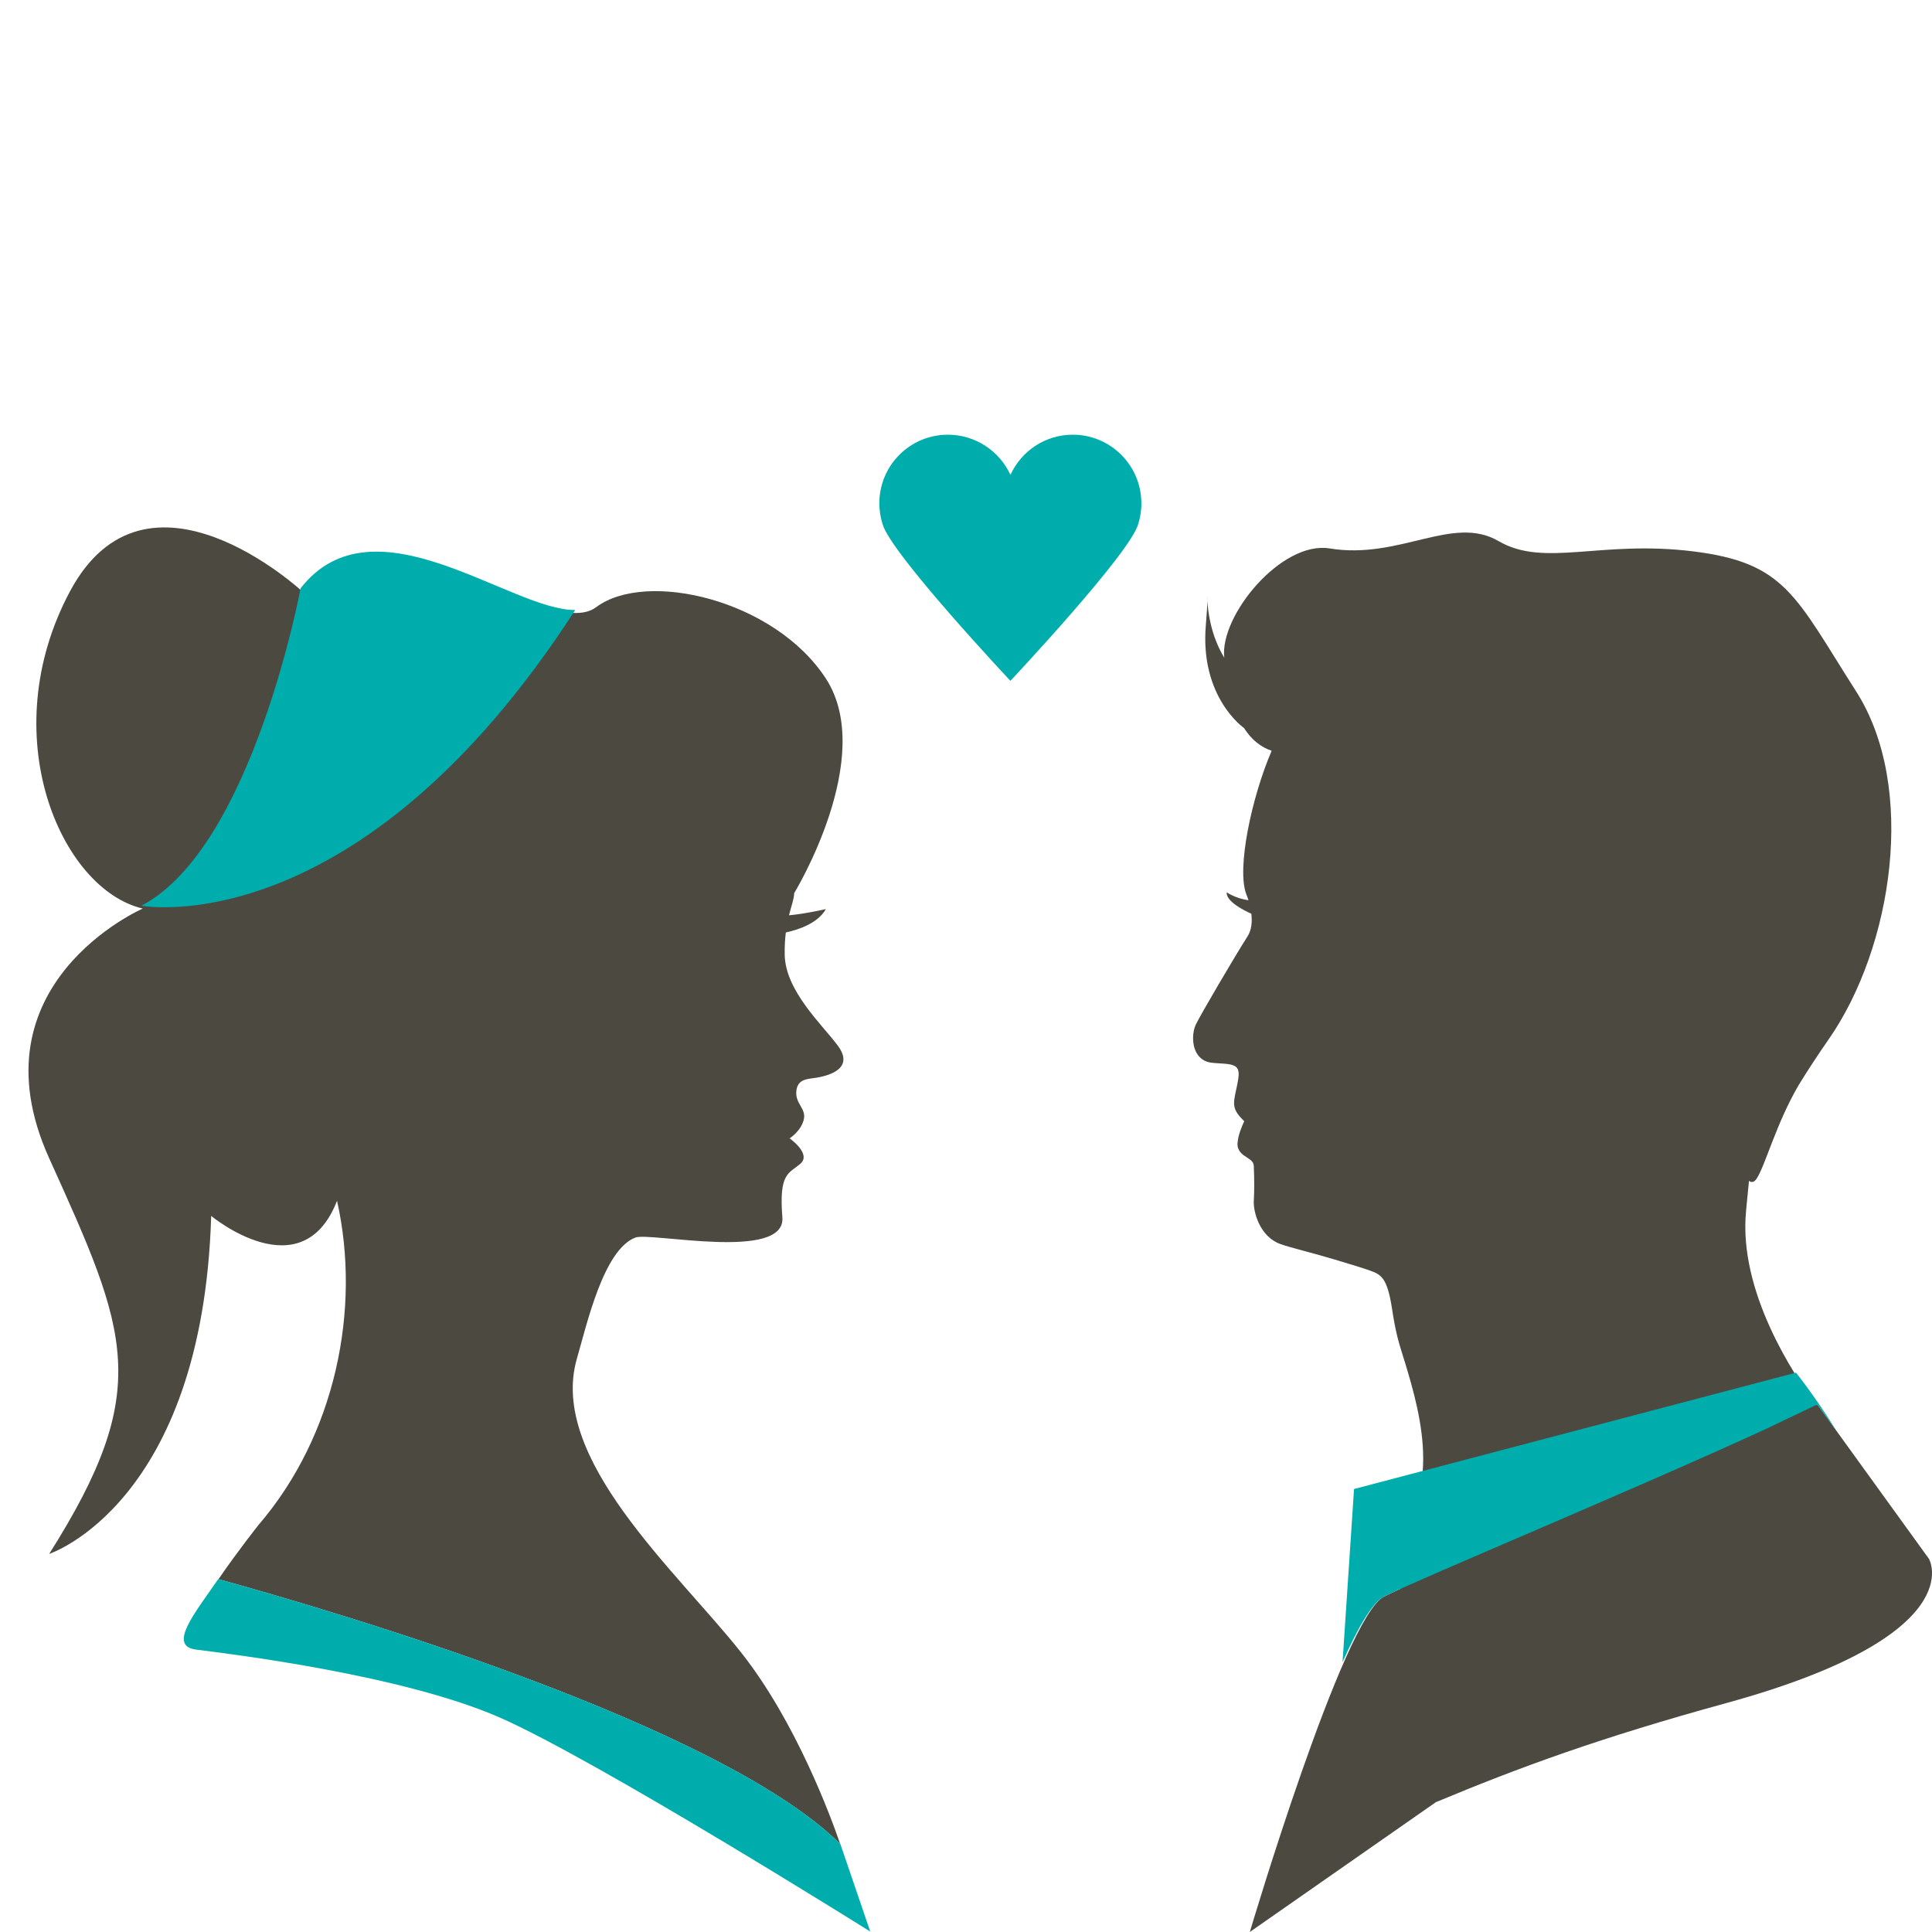
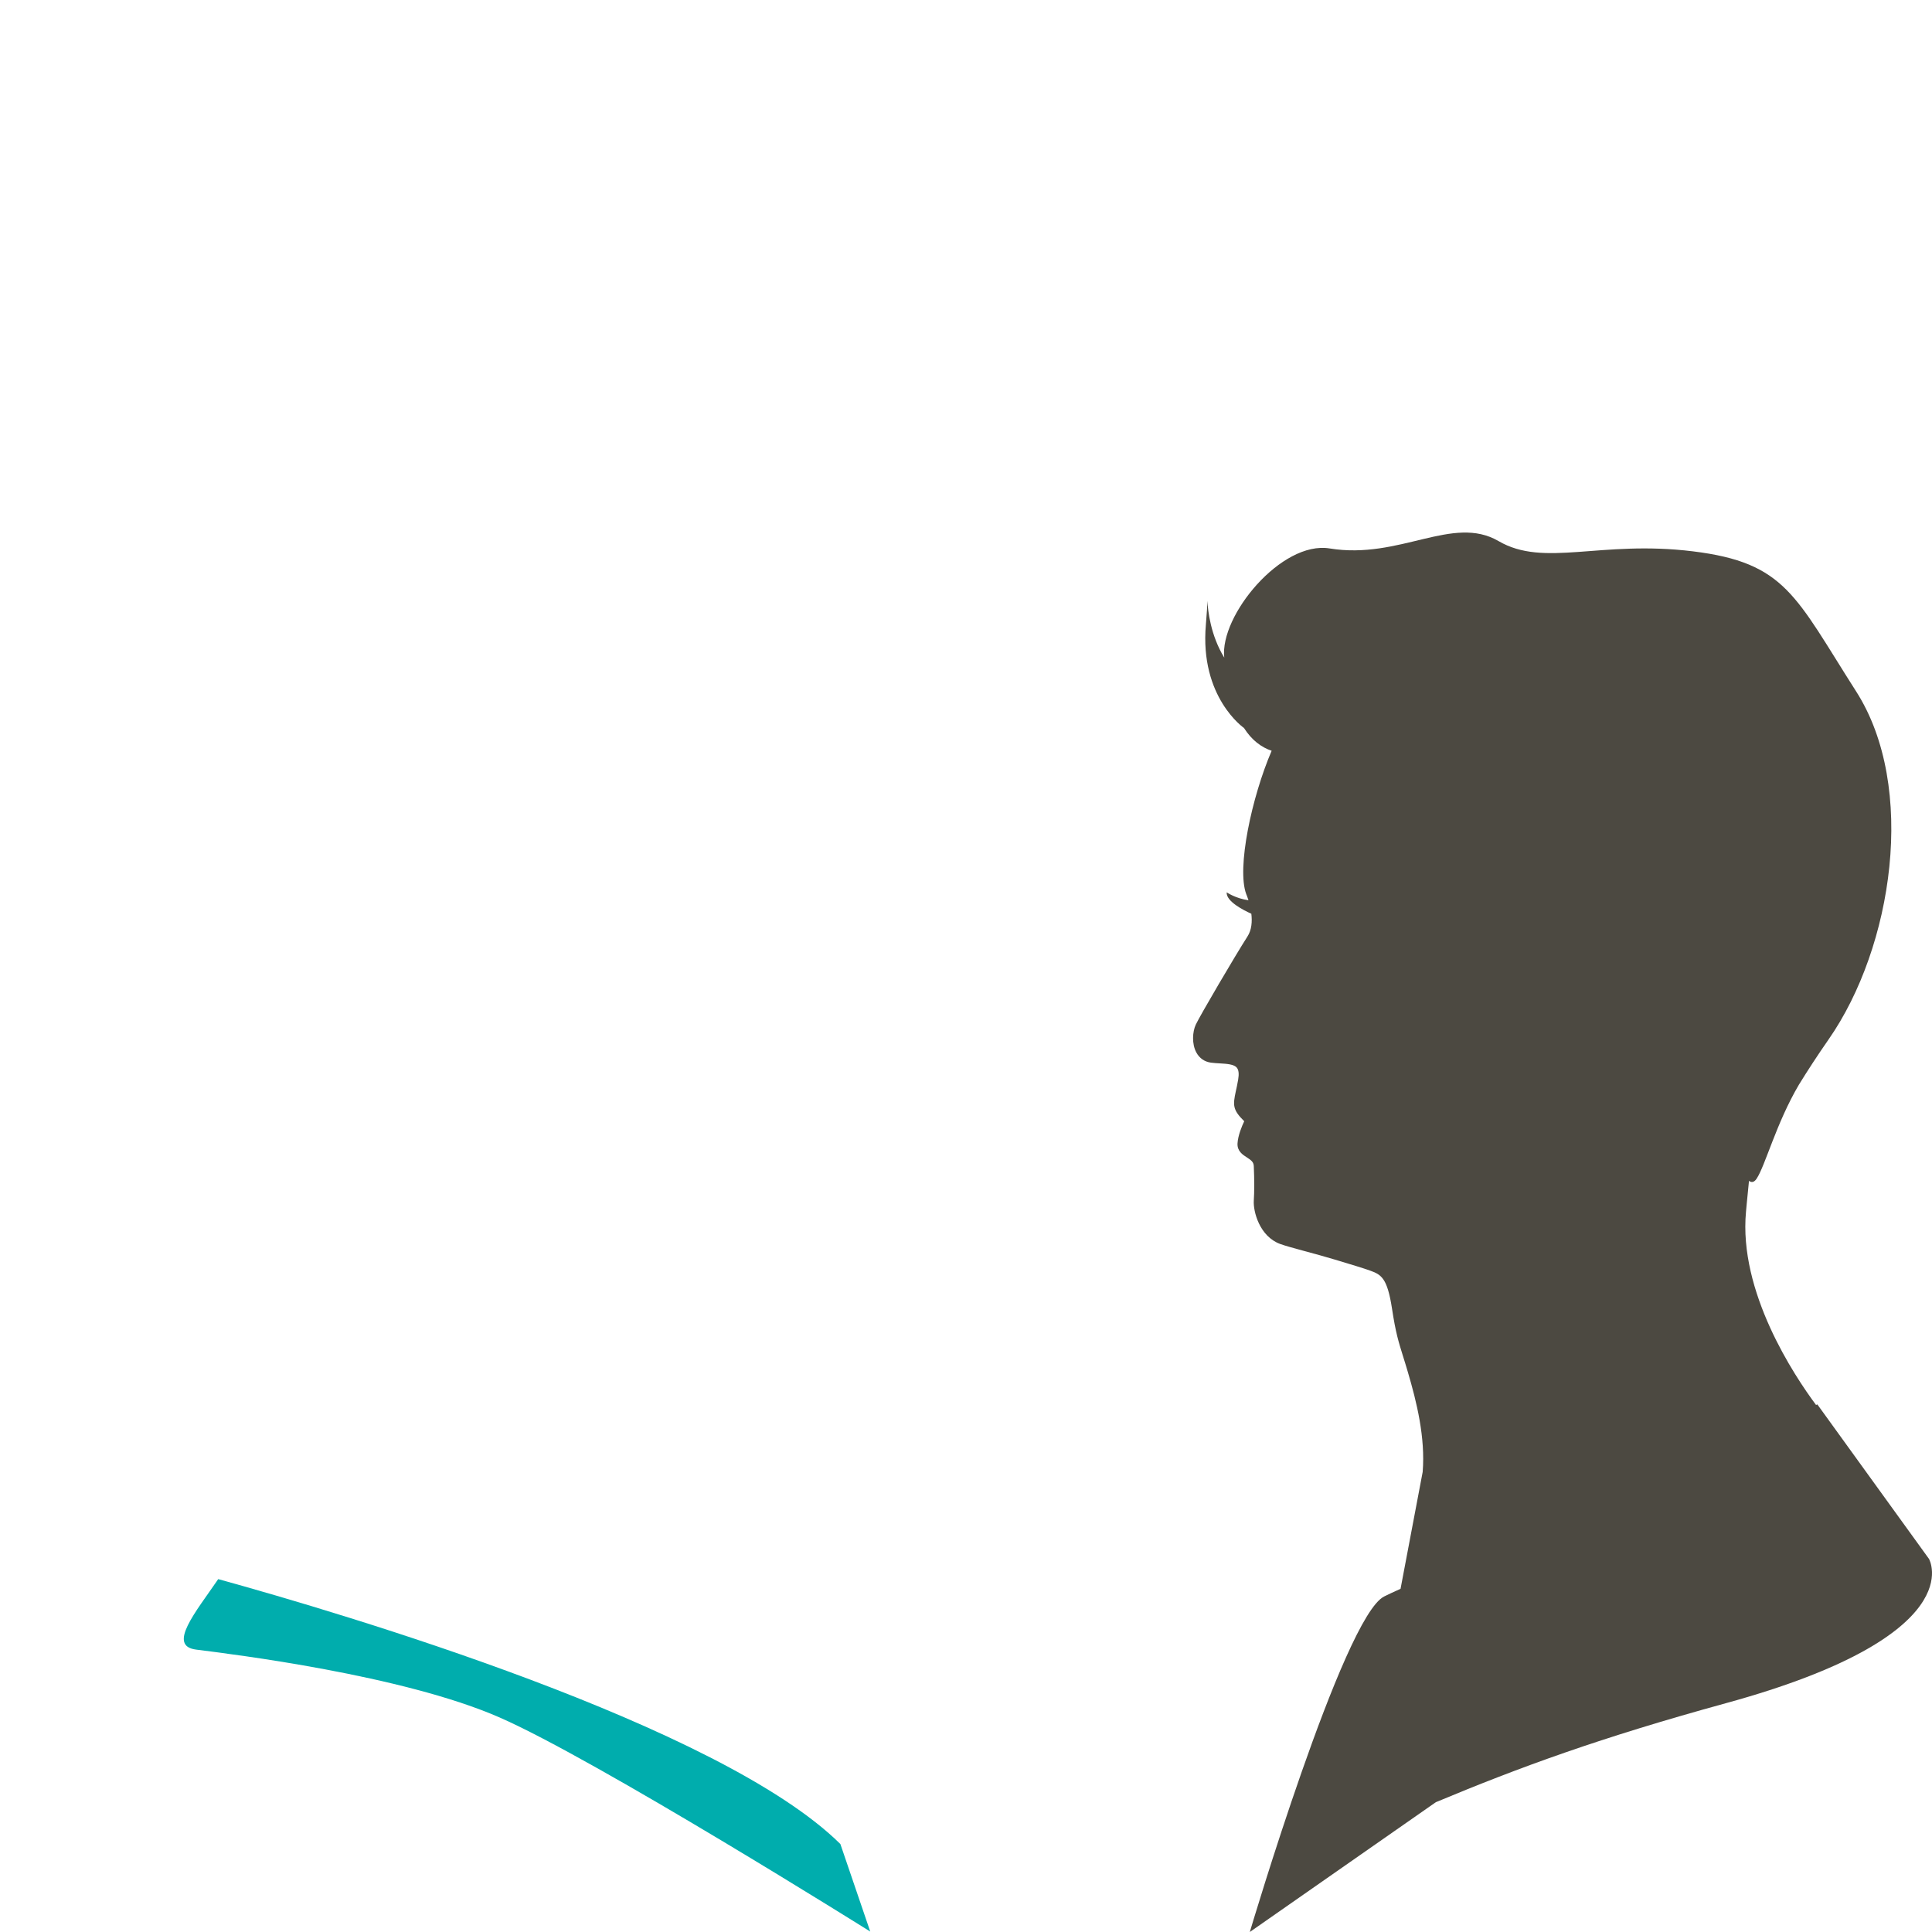
<svg xmlns="http://www.w3.org/2000/svg" version="1.1" x="0px" y="0px" width="80px" height="80px" viewBox="-1.18 -18 80 80" overflow="visible" enable-background="new -1.18 -18 80 80" xml:space="preserve">
  <defs>
</defs>
-   <path fill="#00ADAD" d="M46.081,2.839C46.081,1.271,44.806,0,43.243,0c-1.151,0-2.138,0.683-2.582,1.665  C40.211,0.683,39.218,0,38.071,0c-1.571,0-2.839,1.271-2.839,2.839c0,0-0.006,0.09,0.014,0.271c0.017,0.209,0.063,0.407,0.122,0.598  c0.337,1.21,5.291,6.484,5.291,6.484s4.954-5.273,5.289-6.484c0.062-0.19,0.101-0.389,0.122-0.598  C46.089,2.929,46.081,2.839,46.081,2.839z" />
-   <path fill="#4C4941" d="M12.776,31.721c1.005,4.484-0.066,9.717-3.251,13.423c0,0-0.866,1.09-1.659,2.247  c5.124,1.415,20.744,6.031,25.742,10.958c-0.373-1.091-1.829-5.058-4.107-7.932c-2.663-3.362-7.992-8.031-6.791-12.167  c0.413-1.424,1.104-4.507,2.422-5.006c0.612-0.233,6.228,0.993,6.084-0.835c-0.146-1.829,0.254-1.806,0.74-2.216  c0.487-0.407-0.44-1.057-0.44-1.057s0.452-0.28,0.582-0.755c0.129-0.473-0.354-0.667-0.304-1.195  c0.048-0.528,0.481-0.501,0.841-0.562c0.363-0.063,1.634-0.319,0.868-1.339c-0.65-0.868-2.167-2.264-2.19-3.755  c-0.007-0.354,0.014-0.656,0.047-0.919c0.53-0.114,1.323-0.379,1.658-0.968c0,0-0.827,0.192-1.528,0.258  c0.105-0.416,0.214-0.691,0.214-0.914c0,0,3.433-5.625,1.314-8.889c-2.12-3.263-7.432-4.508-9.51-2.958  c-2.079,1.55-8.79-5.013-12.185-0.662c0,0-6.42-5.94-9.603,0.004c-3.18,5.945-0.385,12.343,3.011,13.14  c0,0-7.146,3.108-3.874,10.341c3.273,7.235,4.32,9.547,0,16.381c0,0,6.346-2.073,6.708-13.995  C7.566,32.349,11.32,35.467,12.776,31.721z" />
-   <path fill="#00ADAD" d="M4.674,19.503c0,0,8.958,1.689,17.963-12.241c0.002-0.001,0.003-0.001,0.003-0.004  c-2.658,0.037-8.338-4.789-11.373-0.899C11.267,6.359,9.269,17.107,4.674,19.503z" />
  <path fill="#00ADAD" d="M19.497,53.112c3.996,1.744,15.358,8.87,15.358,8.87s-1.178-3.451-1.237-3.625  c-4.992-4.934-20.645-9.556-25.761-10.969c-0.001,0.003-0.004,0.005-0.006,0.007c-0.927,1.358-2.118,2.761-0.907,2.912  C8.442,50.496,15.484,51.359,19.497,53.112z" />
-   <path fill="#4C4941" d="M48.816,6.88C48.82,6.656,48.807,6.686,48.816,6.88L48.816,6.88z" />
  <path fill="#4C4941" d="M78.696,46.551l-4.624-6.398l-0.054,0.023c-0.902-1.214-3.215-4.684-2.899-8.011l0.027-0.296  c0.033-0.357,0.064-0.675,0.096-0.972c0.1,0.075,0.208,0.071,0.315-0.088c0.363-0.551,0.811-2.296,1.753-3.896  c0.359-0.582,0.762-1.203,1.224-1.866c2.669-3.828,3.67-10.467,1.145-14.417c-2.524-3.95-2.912-5.329-6.764-5.801  c-3.851-0.472-6.146,0.683-8.044-0.424c-1.898-1.105-4.088,0.78-6.992,0.305c-1.995-0.328-4.562,2.783-4.365,4.521  c-0.564-0.914-0.682-1.958-0.697-2.35c-0.006,0.171-0.021,0.481-0.064,0.982c-0.265,3.012,1.577,4.281,1.577,4.281  c0.323,0.506,0.717,0.799,1.146,0.944c-0.822,1.911-1.456,4.861-1.051,5.938c0.004,0.006,0.044,0.106,0.092,0.251  c-0.534-0.072-0.902-0.328-0.902-0.328c-0.033,0.376,0.712,0.749,1.02,0.887c0.038,0.316,0.02,0.666-0.165,0.95  c-0.498,0.775-1.957,3.261-2.137,3.645c-0.133,0.289-0.171,0.792,0.027,1.154c0.129,0.236,0.338,0.381,0.604,0.417  c0.115,0.016,0.237,0.022,0.36,0.03c0.293,0.018,0.598,0.033,0.713,0.183c0.076,0.093,0.092,0.257,0.053,0.487  c-0.033,0.201-0.07,0.358-0.099,0.492c-0.119,0.562-0.137,0.757,0.35,1.234c-0.097,0.2-0.259,0.589-0.278,0.919  c-0.018,0.317,0.214,0.468,0.386,0.578c0.18,0.117,0.281,0.189,0.288,0.365c0.024,0.541,0.024,1.062,0,1.428  c-0.028,0.439,0.232,1.478,1.096,1.794c0.413,0.149,1.503,0.413,2.257,0.644c0.631,0.189,1.229,0.37,1.473,0.461  c0.455,0.163,0.702,0.309,0.896,1.563c0.153,1.011,0.271,1.378,0.458,1.981c0.058,0.184,0.122,0.388,0.196,0.642  c0.37,1.251,0.731,2.722,0.617,4.147l-0.916,4.839c-0.298,0.134-0.532,0.242-0.68,0.318C54.446,48.95,50.572,62,50.572,62  l7.703-5.375c3.49-1.457,6.812-2.672,12.026-4.104C80.508,49.718,78.696,46.551,78.696,46.551z" />
-   <path fill="#00ADAD" d="M56.132,48.108c1.457-0.73,10.688-4.572,15.854-6.958l2.086-0.997l0.801,1.11  c-0.892-1.444-1.685-2.424-1.685-2.424l-18.3,4.818l-0.476,7.167C55.035,49.424,55.645,48.35,56.132,48.108z" />
</svg>